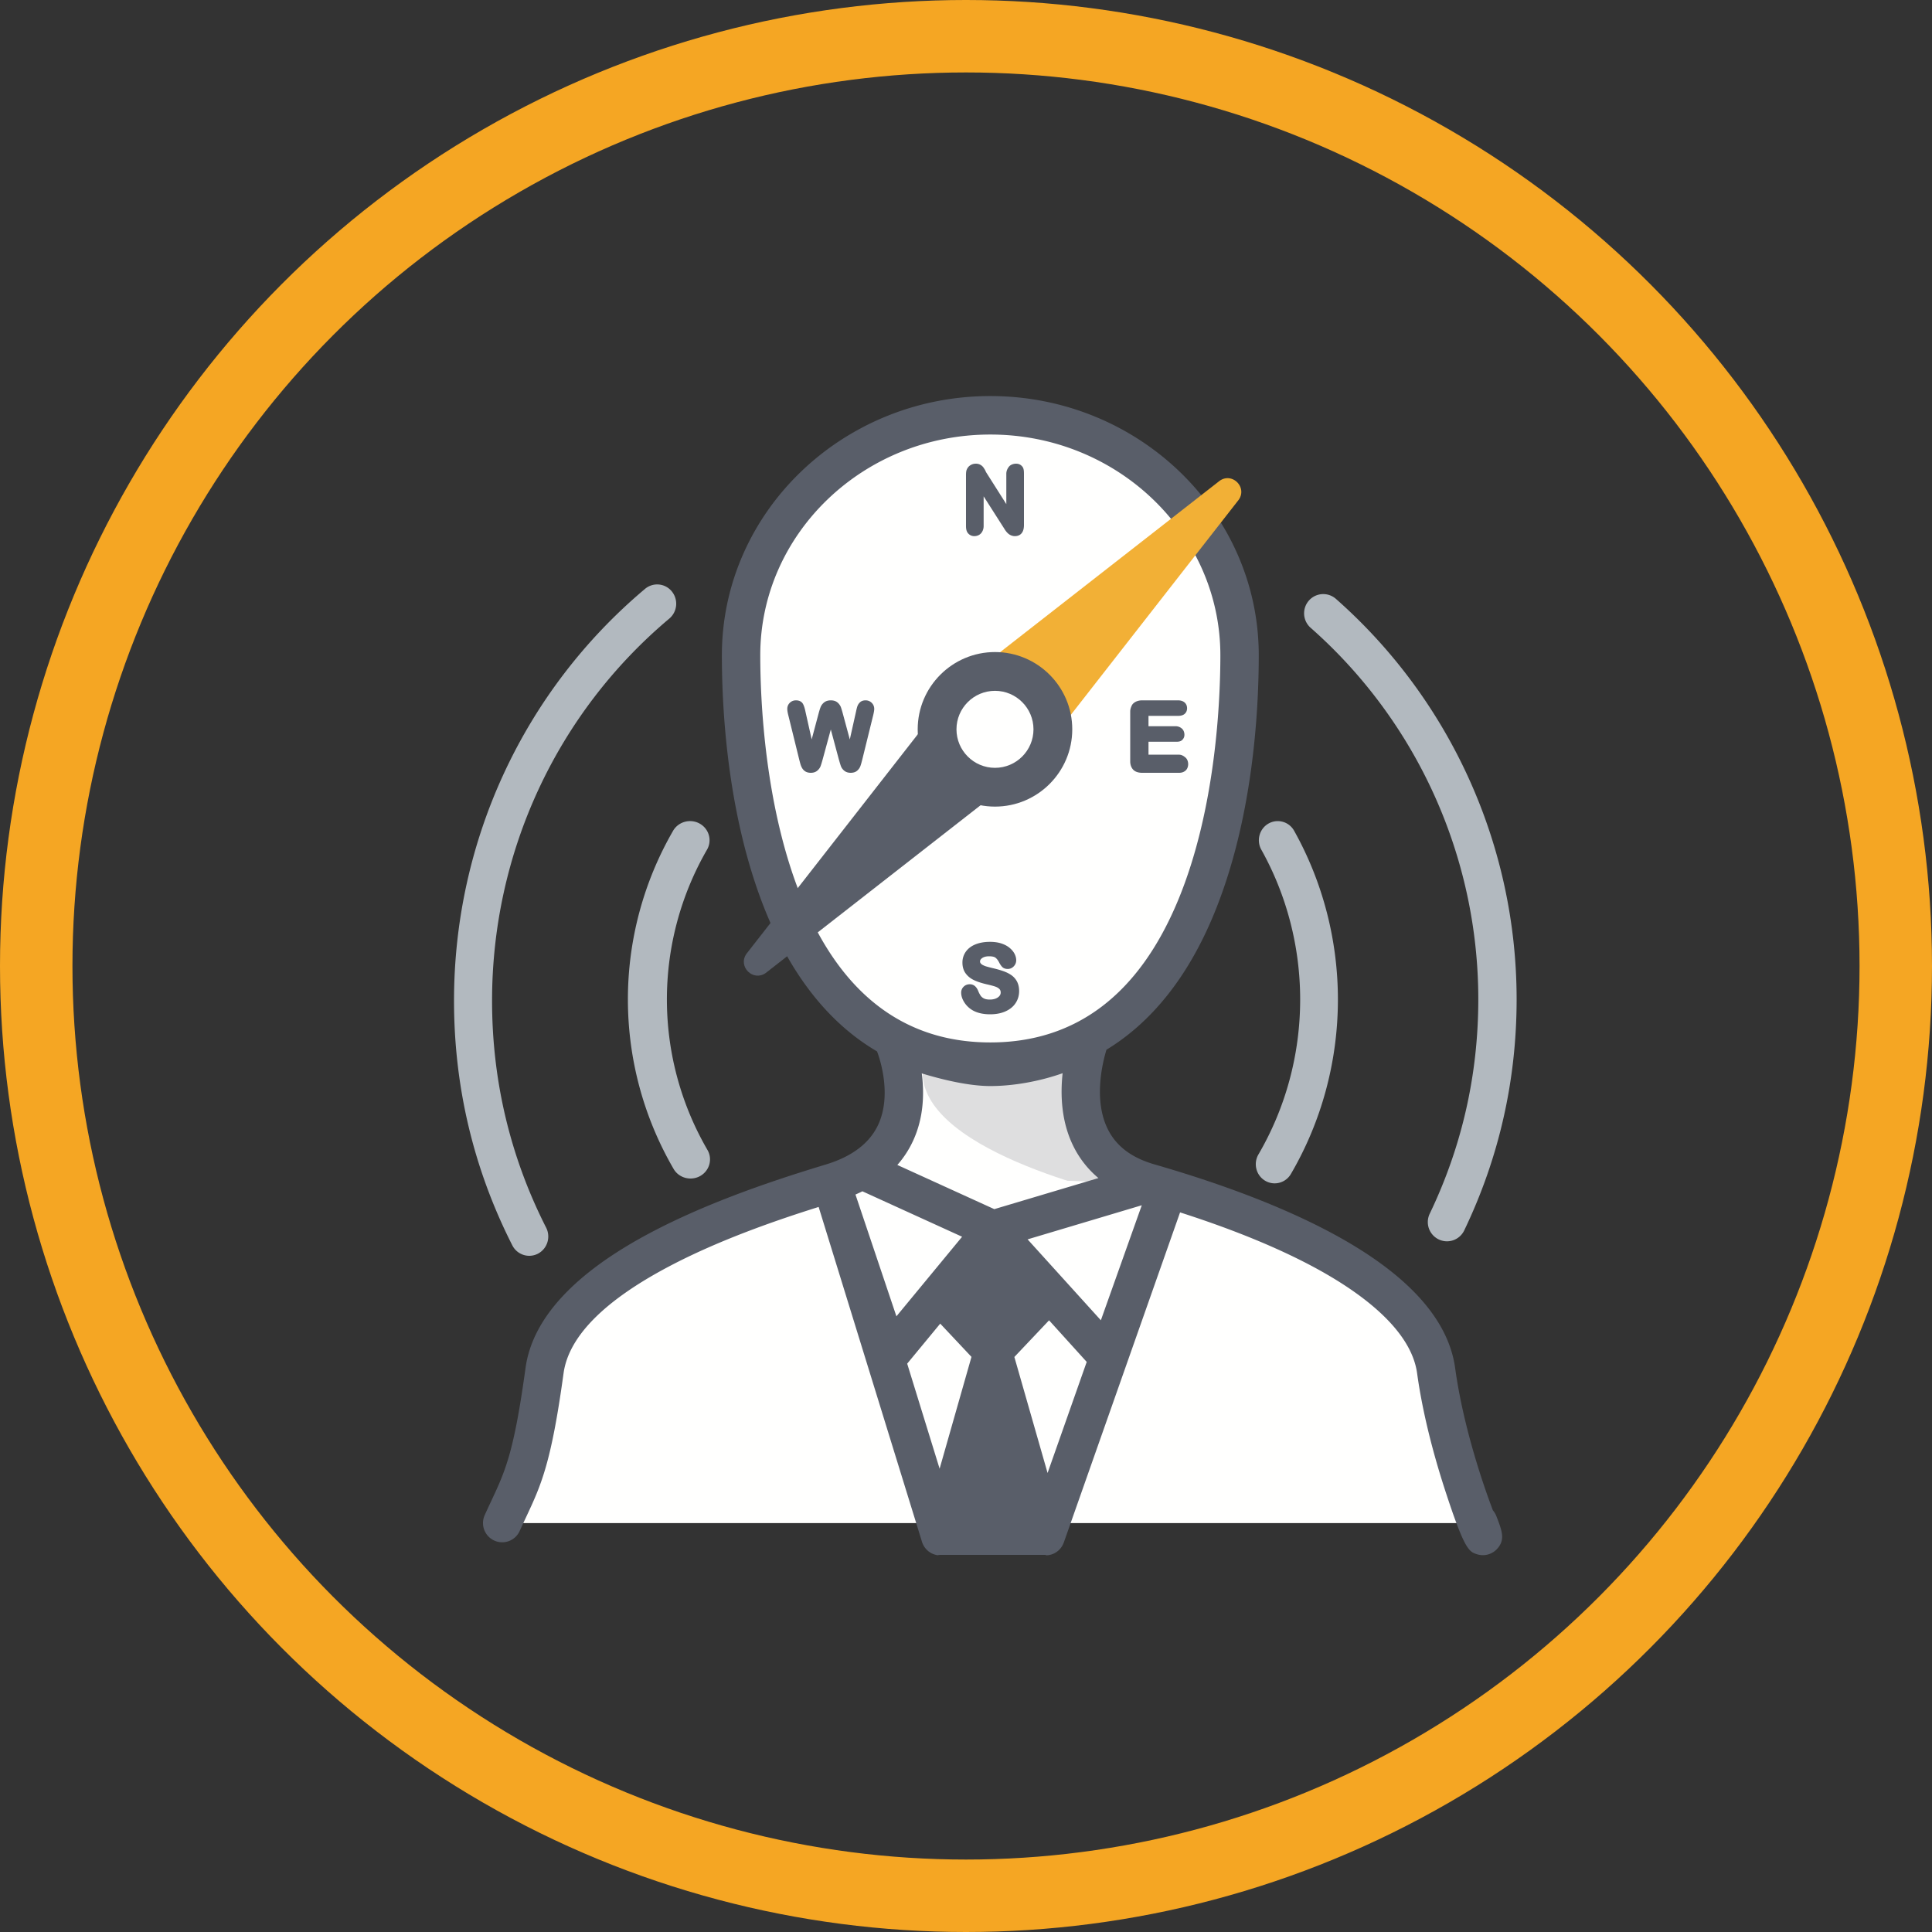
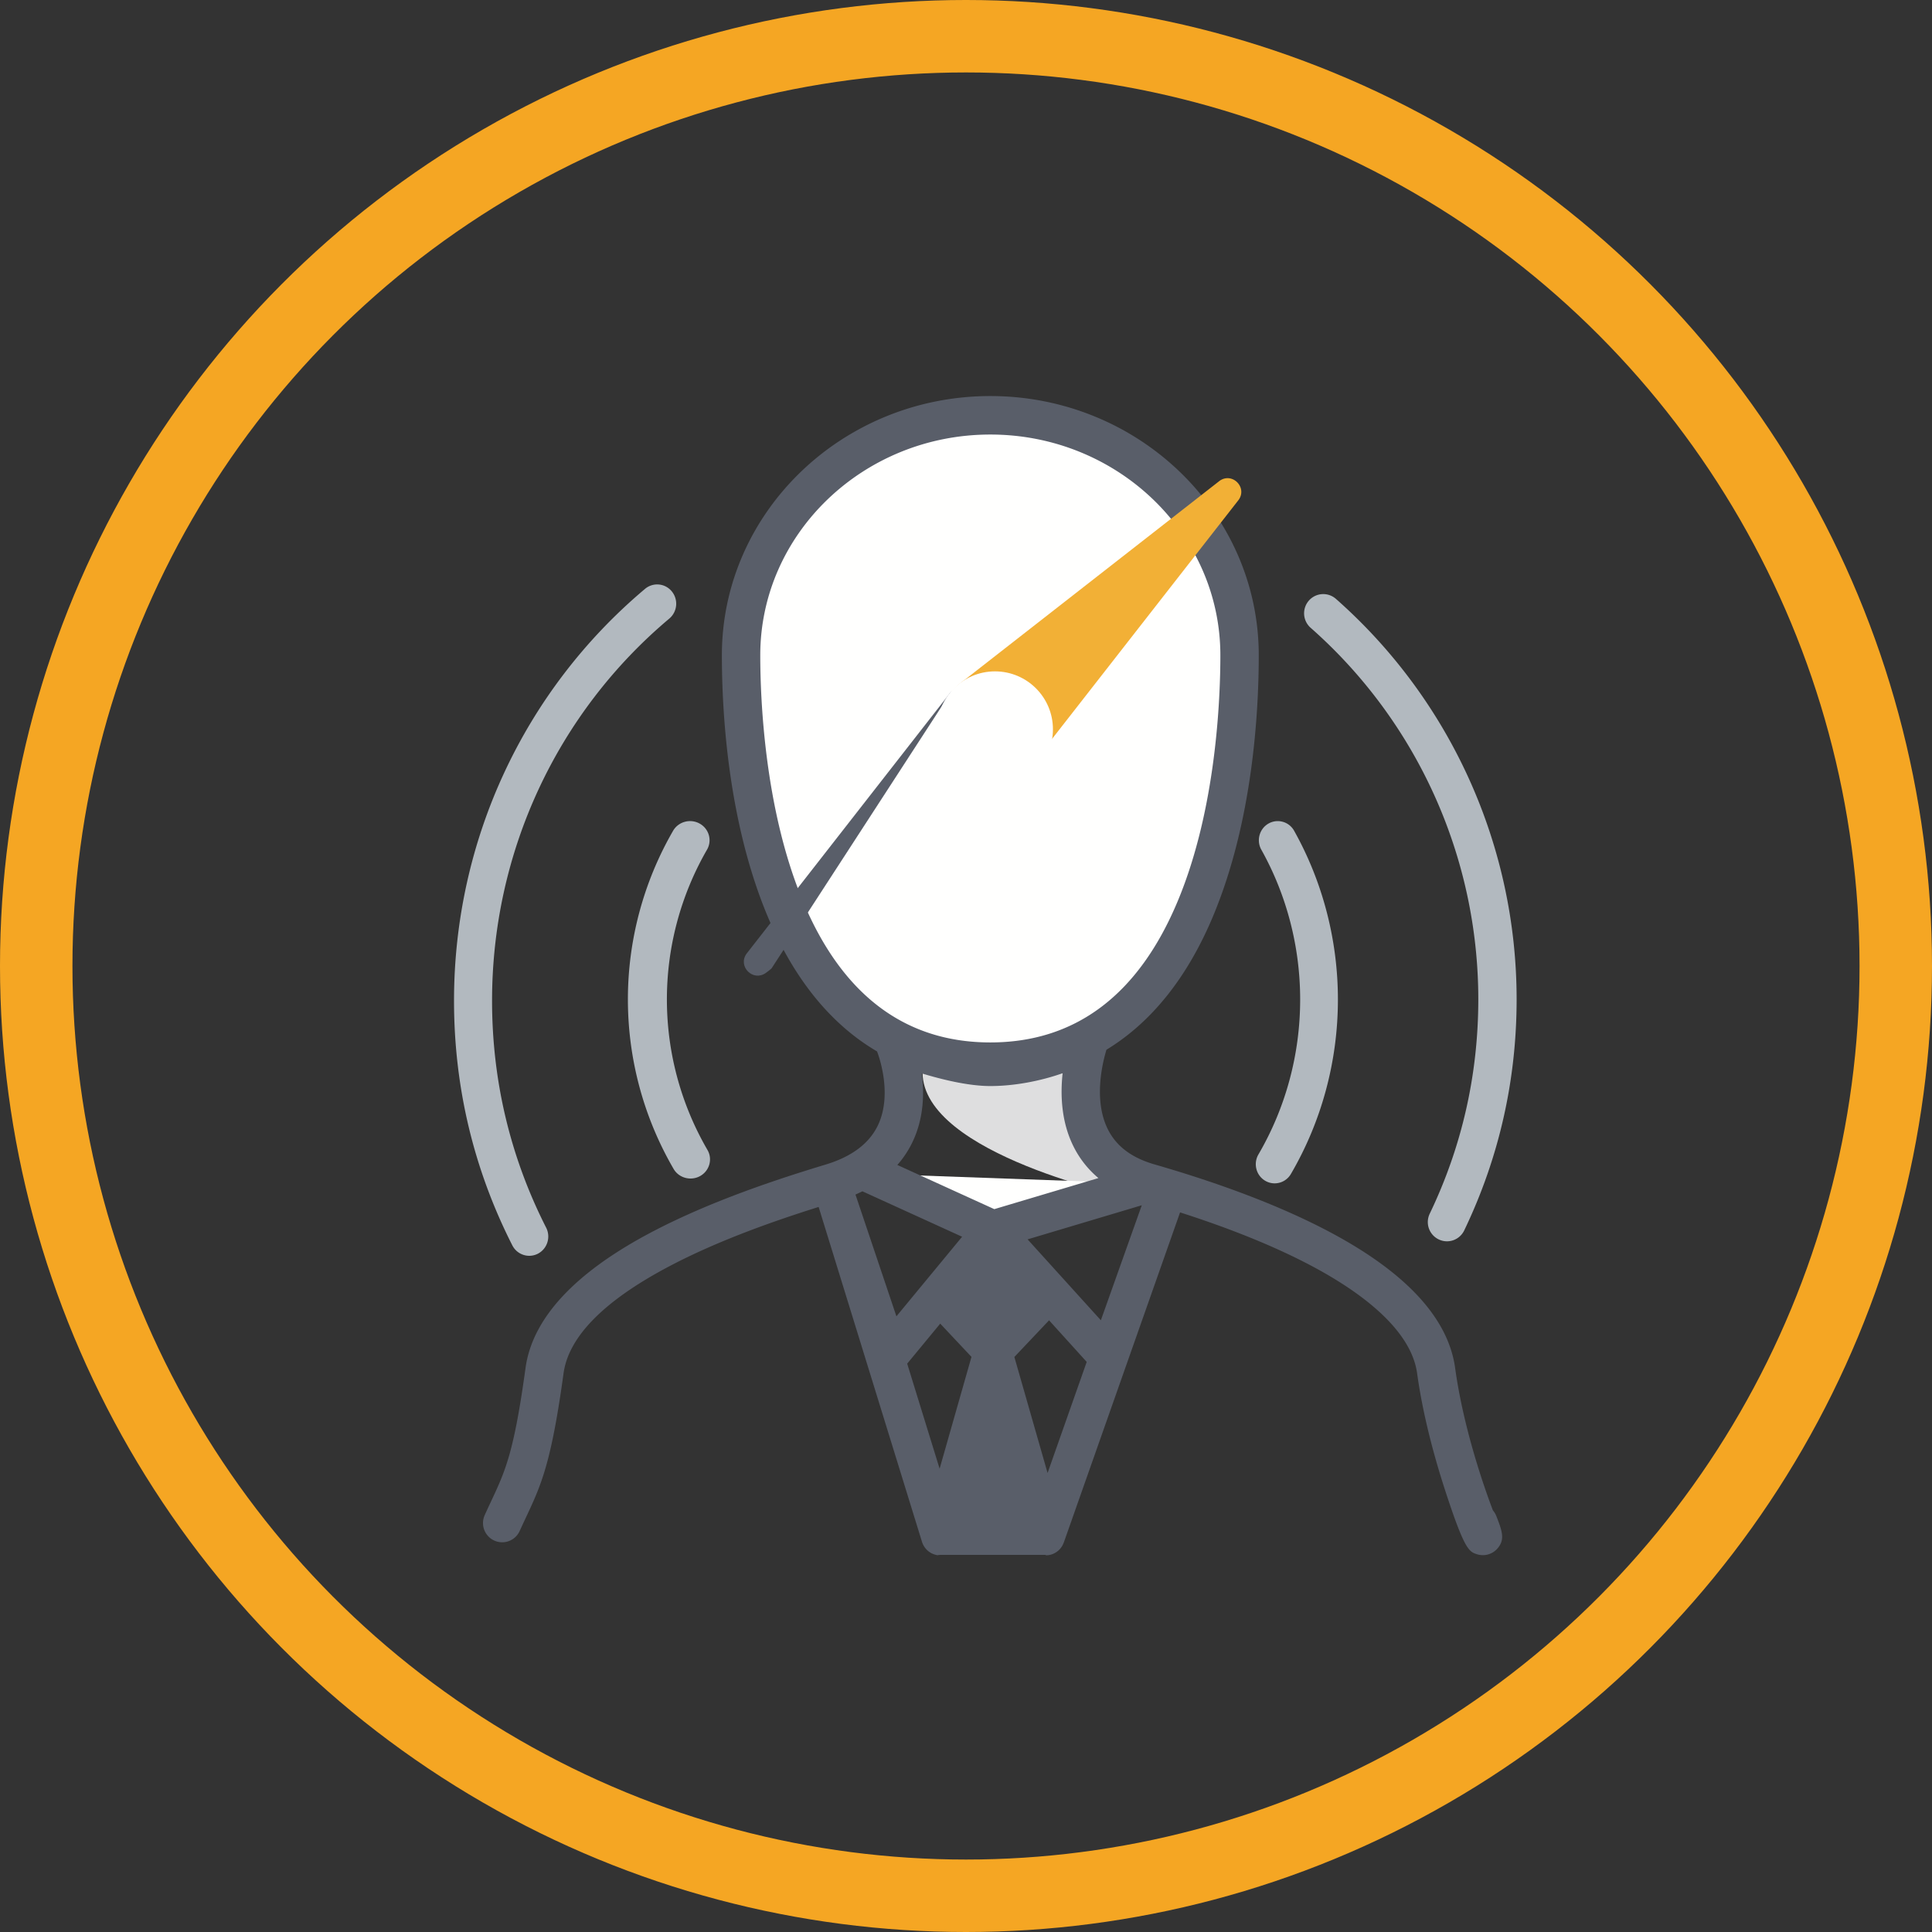
<svg xmlns="http://www.w3.org/2000/svg" width="400" height="400">
  <rect width="100%" height="100%" fill="#333333" stroke="none" />
  <g fill="none" fill-rule="evenodd">
    <circle stroke="#F5A623" stroke-width="15" cx="200" cy="200" r="192.5" />
    <path d="M257 135.747c0 27.475-7.06 84.253-51.497 84.253C161.059 220 154 163.222 154 135.747 154 108.273 177.06 86 205.503 86 233.945 86 257 108.273 257 135.747" fill="#FFFFFE" />
-     <path d="M306.073 315.334c3.973 10.258-5.938-10.975-8.761-31.553-2.829-20.58-40.85-33.525-59.363-38.869C216.613 238.75 225.666 215 225.666 215c-4.265 3.028-12.745 5.865-20.627 5.865-7.887 0-19.81-4.787-19.81-4.787s9.312 22.045-13.105 28.834c-18.46 5.589-56.534 18.29-59.358 38.869-2.823 20.578-4.889 22.99-8.766 31.553h202.073" fill="#FFFFFE" />
    <path d="M191 222s7.183 2.694 13.685 2.694c6.503 0 15.719-2.694 15.719-2.694s-3.191 17.33 13.596 26c0 0-43-8.921-43-26" fill="#DEDEDF" />
    <path d="M299.576 257a3.984 3.984 0 01-3.57-5.71c6.675-13.902 10.06-28.835 10.06-44.388 0-29.44-12.652-57.479-34.72-76.932a3.995 3.995 0 01-.36-5.62 3.964 3.964 0 015.602-.36C300.364 144.955 314 175.175 314 206.902c0 16.758-3.65 32.858-10.849 47.843a3.968 3.968 0 01-3.575 2.255M109.579 260a3.94 3.94 0 01-3.508-2.162C98.064 242.074 94 225.038 94 207.186c0-33.067 14.418-64.143 39.548-85.268a3.902 3.902 0 015.544.527 4.032 4.032 0 01-.514 5.622c-23.324 19.603-36.702 48.437-36.702 79.12 0 16.562 3.77 32.374 11.2 46.989.997 1.964.236 4.37-1.697 5.382a3.93 3.93 0 01-1.8.442M263.902 245c-.677 0-1.365-.18-1.99-.555-1.855-1.116-2.464-3.547-1.365-5.435 5.648-9.67 8.638-20.755 8.638-32.069 0-10.885-2.782-21.612-8.039-31.017-1.068-1.908-.406-4.324 1.47-5.408a3.874 3.874 0 015.324 1.496c5.929 10.595 9.06 22.675 9.06 34.93 0 12.735-3.366 25.222-9.732 36.113a3.89 3.89 0 01-3.366 1.945M142.967 244c-1.405 0-2.767-.713-3.51-1.997a69.811 69.811 0 01-.102-69.997c1.104-1.902 3.563-2.568 5.507-1.49 1.937 1.083 2.616 3.497 1.518 5.4a62.015 62.015 0 00.086 62.156c1.109 1.902.436 4.322-1.502 5.41a4.064 4.064 0 01-1.997.518" fill="#B2B9BF" />
-     <path d="M211.635 96.57c-.324-.376-.725-.57-1.263-.57-.532 0-1.111.199-1.435.57-.302.357-.59.87-.59 1.519v6.283l-4.12-6.498c-.147-.23-.21-.455-.345-.67-.157-.246-.272-.445-.428-.607a1.968 1.968 0 00-.6-.43 1.903 1.903 0 00-.835-.167c-.412 0-.793.115-1.148.346-.354.23-.574.539-.735.926-.12.314-.136.718-.136 1.23v10.409c0 .634.115 1.141.433 1.508a1.66 1.66 0 001.3.581c.516 0 1.027-.199 1.366-.57.324-.362.553-.875.553-1.519v-6.147l4.085 6.398c.146.215.261.43.407.639.173.236.34.445.538.623.219.199.454.346.71.44.255.089.427.136.73.136.595 0 1.878-.225 1.878-2.304V98.09c0-.65-.052-1.162-.365-1.518M210.568 203.23a3.803 3.803 0 00-1.196-1.35c-.48-.335-1.068-.618-1.74-.849-.64-.22-1.372-.424-2.152-.602a33.007 33.007 0 01-1.307-.345 3.742 3.742 0 01-.694-.288 1.314 1.314 0 01-.449-.361.583.583 0 01-.123-.388c0-.162.049-.413.444-.691.341-.24.827-.366 1.425-.366.635 0 1.105.104 1.35.308.289.236.545.576.769 1.037.224.403.432.702.64.895.267.252.641.383 1.1.383.502 0 .945-.2 1.276-.571a1.77 1.77 0 00.486-1.225c0-.435-.112-.88-.337-1.325-.218-.434-.56-.853-1.024-1.24-.454-.383-1.03-.692-1.709-.917-.667-.22-1.462-.335-2.359-.335-1.126 0-2.12.168-2.963.503-.875.345-1.558.858-2.028 1.513a3.849 3.849 0 00-.715 2.282c0 .89.23 1.65.688 2.262.443.597 1.046 1.068 1.794 1.409.694.319 1.564.596 2.589.832.715.162 1.292.314 1.713.456.358.12.652.293.87.507.177.184.267.42.267.728 0 .398-.181.712-.56.99-.422.309-.993.466-1.692.466-.513 0-.924-.079-1.212-.225a1.824 1.824 0 01-.667-.545 5.304 5.304 0 01-.508-.969c-.176-.44-.39-.774-.656-1.015a1.613 1.613 0 00-1.105-.414c-.507 0-.95.178-1.281.513a1.676 1.676 0 00-.502 1.215c0 .67.224 1.356.667 2.047a5.007 5.007 0 001.708 1.618c.961.55 2.184.827 3.63.827 1.201 0 2.264-.204 3.155-.602.918-.408 1.628-.984 2.109-1.717.485-.733.731-1.571.731-2.482 0-.764-.15-1.424-.432-1.969M245.486 156.882c-.416-.38-.875-.632-1.367-.632h-6.335v-2.679h5.616c.422 0 .962.011 1.34-.348.32-.3.482-.653.482-1.103 0-.483-.179-.965-.498-1.249a1.915 1.915 0 00-1.324-.514h-5.616v-2.143h6.119c.702 0 1.13-.198 1.367-.412.33-.295.503-.68.503-1.168 0-.46-.162-.879-.503-1.184-.4-.359-.94-.45-1.367-.45h-7.449c-.41 0-.838.075-1.21.241-.412.188-.758.482-.92.825-.178.375-.324.798-.324 1.221v10.377c0 .75.281 1.356.654 1.73.422.424 1.114.606 1.8.606h7.665c.503 0 .973-.129 1.367-.487.379-.343.514-.9.514-1.308 0-.412-.135-.98-.514-1.323M180.463 145.497A1.762 1.762 0 00179.2 145c-.49 0-.887.147-1.174.43a2.11 2.11 0 00-.527.832c-.083.256-.167.591-.256 1.015l-1.299 5.817-1.44-5.33a18.78 18.78 0 00-.407-1.356 2.43 2.43 0 00-.673-.942c-.35-.309-.824-.466-1.414-.466-.573 0-1.043.152-1.398.44a2.36 2.36 0 00-.725.979c-.125.32-.26.759-.417 1.345l-1.42 5.32-1.299-5.801c-.135-.66-.302-1.163-.495-1.53-.188-.34-.59-.753-1.461-.753-.501 0-.929.173-1.273.508-.345.335-.522.77-.522 1.262 0 .319.068.759.214 1.33l2.238 9.083c.068.272.146.57.235.89.094.362.224.676.38.948.183.309.423.55.716.722.297.173.667.257 1.09.257.543 0 .991-.147 1.336-.44.318-.267.548-.58.683-.932.105-.282.245-.733.423-1.371l1.695-6.226 1.67 6.226s0 .005.005.005c.183.654.318 1.104.423 1.382.13.346.36.654.678.921.35.288.798.435 1.336.435.568 0 1.028-.152 1.367-.455.308-.273.527-.597.657-.964.11-.304.24-.759.397-1.398l2.238-9.084c.146-.602.219-1.036.219-1.33 0-.497-.188-.937-.537-1.272" fill="#595E69" />
    <path fill="#FFFFFE" d="M180 243l25.641 12L238 245.082" />
    <path d="M227.922 273.348l-15.17-16.752 23.642-7.06-8.472 23.812zm-11.032 31.618l-6.877-24.018 7.185-7.59 7.794 8.61-8.102 22.998zm-22.353-.887l-6.713-21.75 6.84-8.285 6.47 6.883-6.597 23.152zm-17.421-56.762c.492-.218.97-.436 1.436-.67l20.642 9.407-13.6 16.476-8.478-25.213zm8.668-6.124A20.516 20.516 0 00189 236.28c2.278-4.86 2.374-9.986 1.844-14.044 4.275 1.296 9.733 2.619 14.194 2.619 4.874 0 10.263-.999 14.968-2.656-.488 4.483-.286 10.065 2.241 15.138a20.302 20.302 0 005.171 6.57l-21.559 6.432-20.075-9.146zM166.2 186.49c-7.937-19.052-8.795-41.891-8.795-50.825 0-25.197 21.368-45.699 47.632-45.699s47.627 20.502 47.627 45.7c0 8.933-.853 31.772-8.796 50.824-8.106 19.466-21.172 29.335-38.831 29.335-17.66 0-30.725-9.869-38.837-29.335zM309.802 313.89a4.135 4.135 0 00-.715-1.19c-2.14-5.625-6.183-17.56-7.815-29.462-1.415-10.278-10.12-19.738-25.877-28.119-9.665-5.141-21.888-9.858-36.336-14.033-4.753-1.37-7.921-3.75-9.686-7.276-3.03-6.055-1.091-13.858-.291-16.476 9.32-5.667 16.8-15 22.12-27.768 8.192-19.657 9.41-42.204 9.41-53.9 0-29.59-24.928-53.666-55.574-53.666-30.646 0-55.58 24.076-55.58 53.666 0 11.696 1.224 34.243 9.41 53.9 5.436 13.04 13.119 22.494 22.714 28.119.255.642 3.28 8.673.223 15.211-1.78 3.809-5.426 6.565-10.84 8.206-9.633 2.916-23.87 7.548-36.257 14.102-15.784 8.35-24.5 17.783-25.904 28.034-2.4 17.49-4.17 21.266-7.094 27.523-.43.914-.88 1.87-1.351 2.921a3.98 3.98 0 001.976 5.275 3.962 3.962 0 005.256-1.982c.466-1.02.9-1.949 1.314-2.83 3.137-6.703 5.208-11.133 7.773-29.819 1.038-7.563 8.35-14.994 21.739-22.074 10.273-5.439 22.051-9.534 31.074-12.365l21.4 69.34c.043.139.096.277.154.41.01.026.027.053.037.08.053.105.1.212.16.312a.924.924 0 01.057.096c.059.096.122.186.186.276l.032.048c.01.016.026.032.042.048.064.085.138.17.212.255.026.026.048.053.074.08a4.068 4.068 0 00.318.292c.228.186.472.345.726.478.032.01.058.026.09.037.1.053.201.095.307.133a5.748 5.748 0 00.43.138c.031.005.063.016.09.021.132.032.26.053.392.069.01 0 .02-.053.037-.053.159.021.323-.032.482-.032h21.76c.005 0 .016.058.021.058.021 0 .043.027.059.027.159-.005.317 0 .476-.021l.218-.032a5.98 5.98 0 00.55-.144 4.161 4.161 0 001.213-.685c.012-.01.022-.02.038-.026a3.976 3.976 0 001.118-1.546c.021-.058.053-.111.074-.17l24.076-68.363c10.687 3.426 19.863 7.16 27.35 11.144 9.192 4.891 20.425 12.705 21.728 22.17 1.256 9.14 3.82 18.138 5.749 24.07 4.085 12.573 5.002 12.865 6.66 13.396a3.995 3.995 0 004.112-1.068c1.79-1.912 1.075-3.765-.117-6.835z" fill="#595E69" />
    <path d="M215.303 156.202l41.159-52.728c1.818-2.593-1.343-5.754-3.936-3.936l-52.728 41.159A15.276 15.276 0 00197 143.24L212.764 159a15.079 15.079 0 002.54-2.798" fill="#F2B036" />
-     <path d="M196.13 144.198l-41.587 53.281c-1.837 2.62 1.363 5.814 3.982 3.977l53.272-41.59c.42-.293.814-.612 1.203-.942L197.072 143c-.33.383-.65.783-.942 1.198" fill="#595E69" />
+     <path d="M196.13 144.198l-41.587 53.281c-1.837 2.62 1.363 5.814 3.982 3.977c.42-.293.814-.612 1.203-.942L197.072 143c-.33.383-.65.783-.942 1.198" fill="#595E69" />
    <path d="M218 150.997c0 6.629-5.37 12.003-11.997 12.003-6.629 0-12.003-5.374-12.003-12.003 0-6.628 5.374-11.997 12.003-11.997 6.628 0 11.997 5.37 11.997 11.997" fill="#FFFFFE" />
-     <path d="M206.003 143.028c-4.4 0-7.975 3.575-7.975 7.97 0 4.399 3.575 7.974 7.975 7.974 4.394 0 7.969-3.575 7.969-7.975 0-4.394-3.575-7.969-7.97-7.969zm0 23.972c-8.826 0-16.003-7.177-16.003-16.003 0-8.82 7.177-15.997 16.003-15.997 8.82 0 15.997 7.177 15.997 15.997 0 8.826-7.177 16.003-15.997 16.003z" fill="#595E69" />
  </g>
</svg>